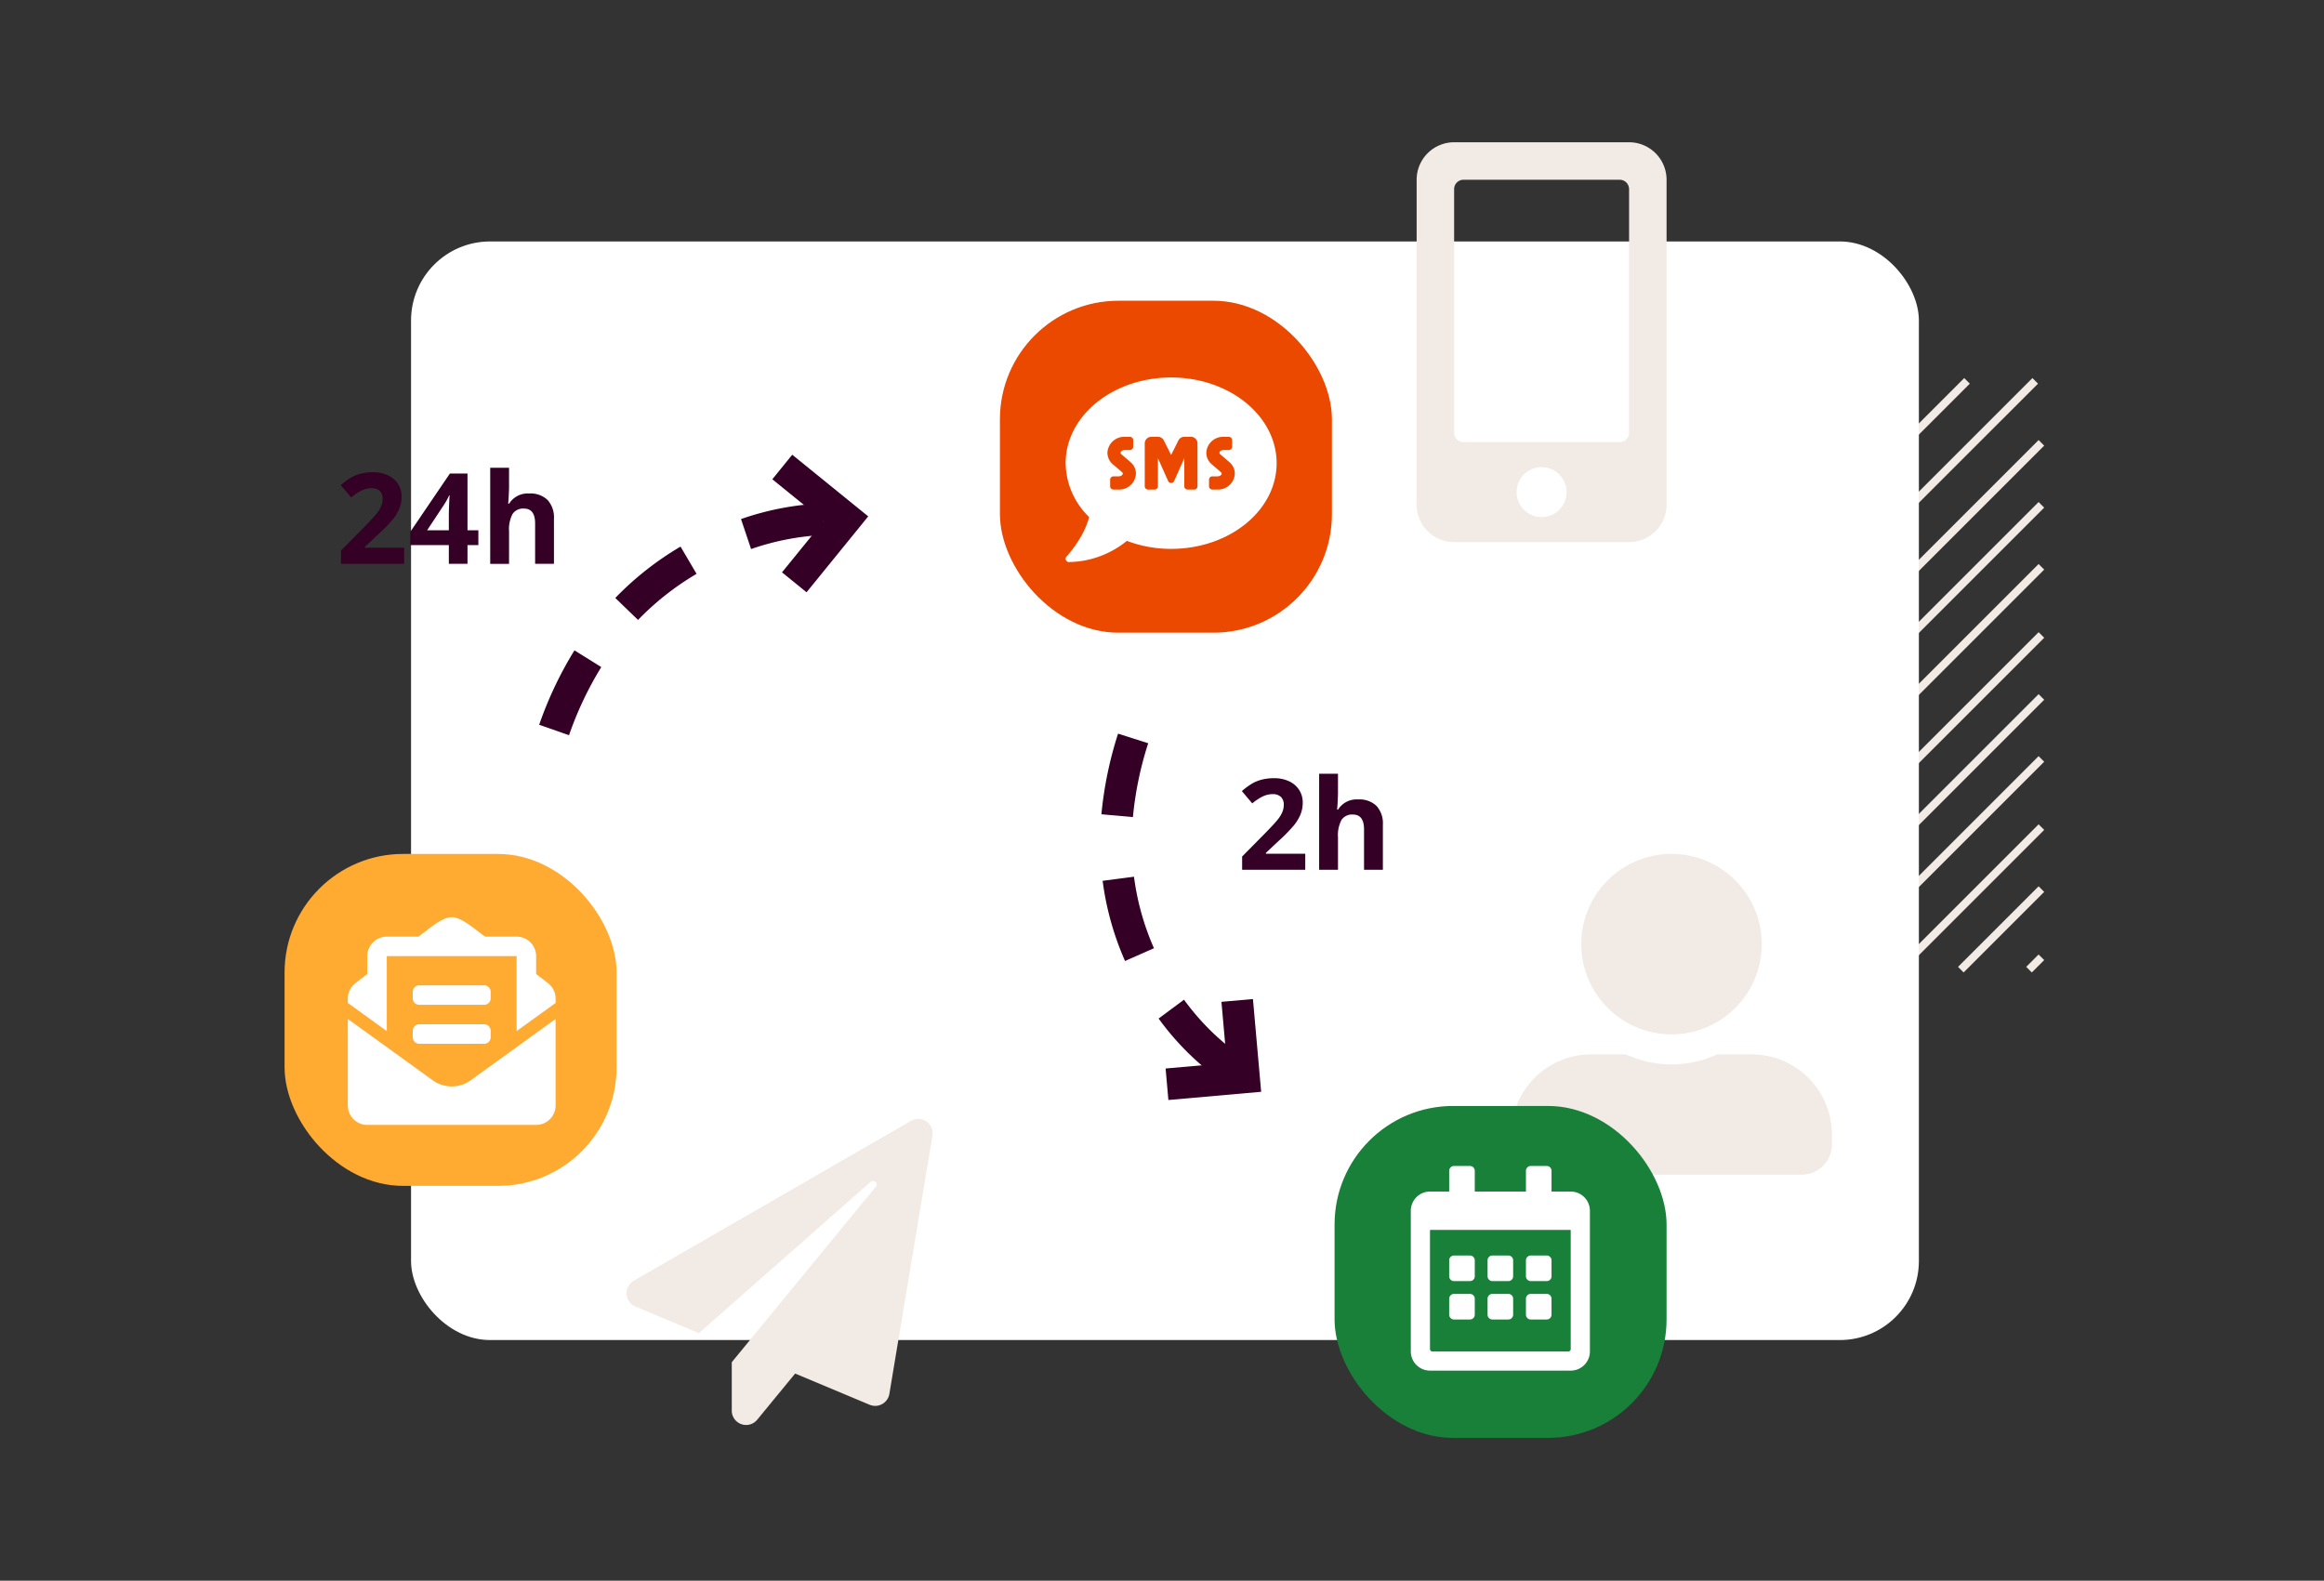
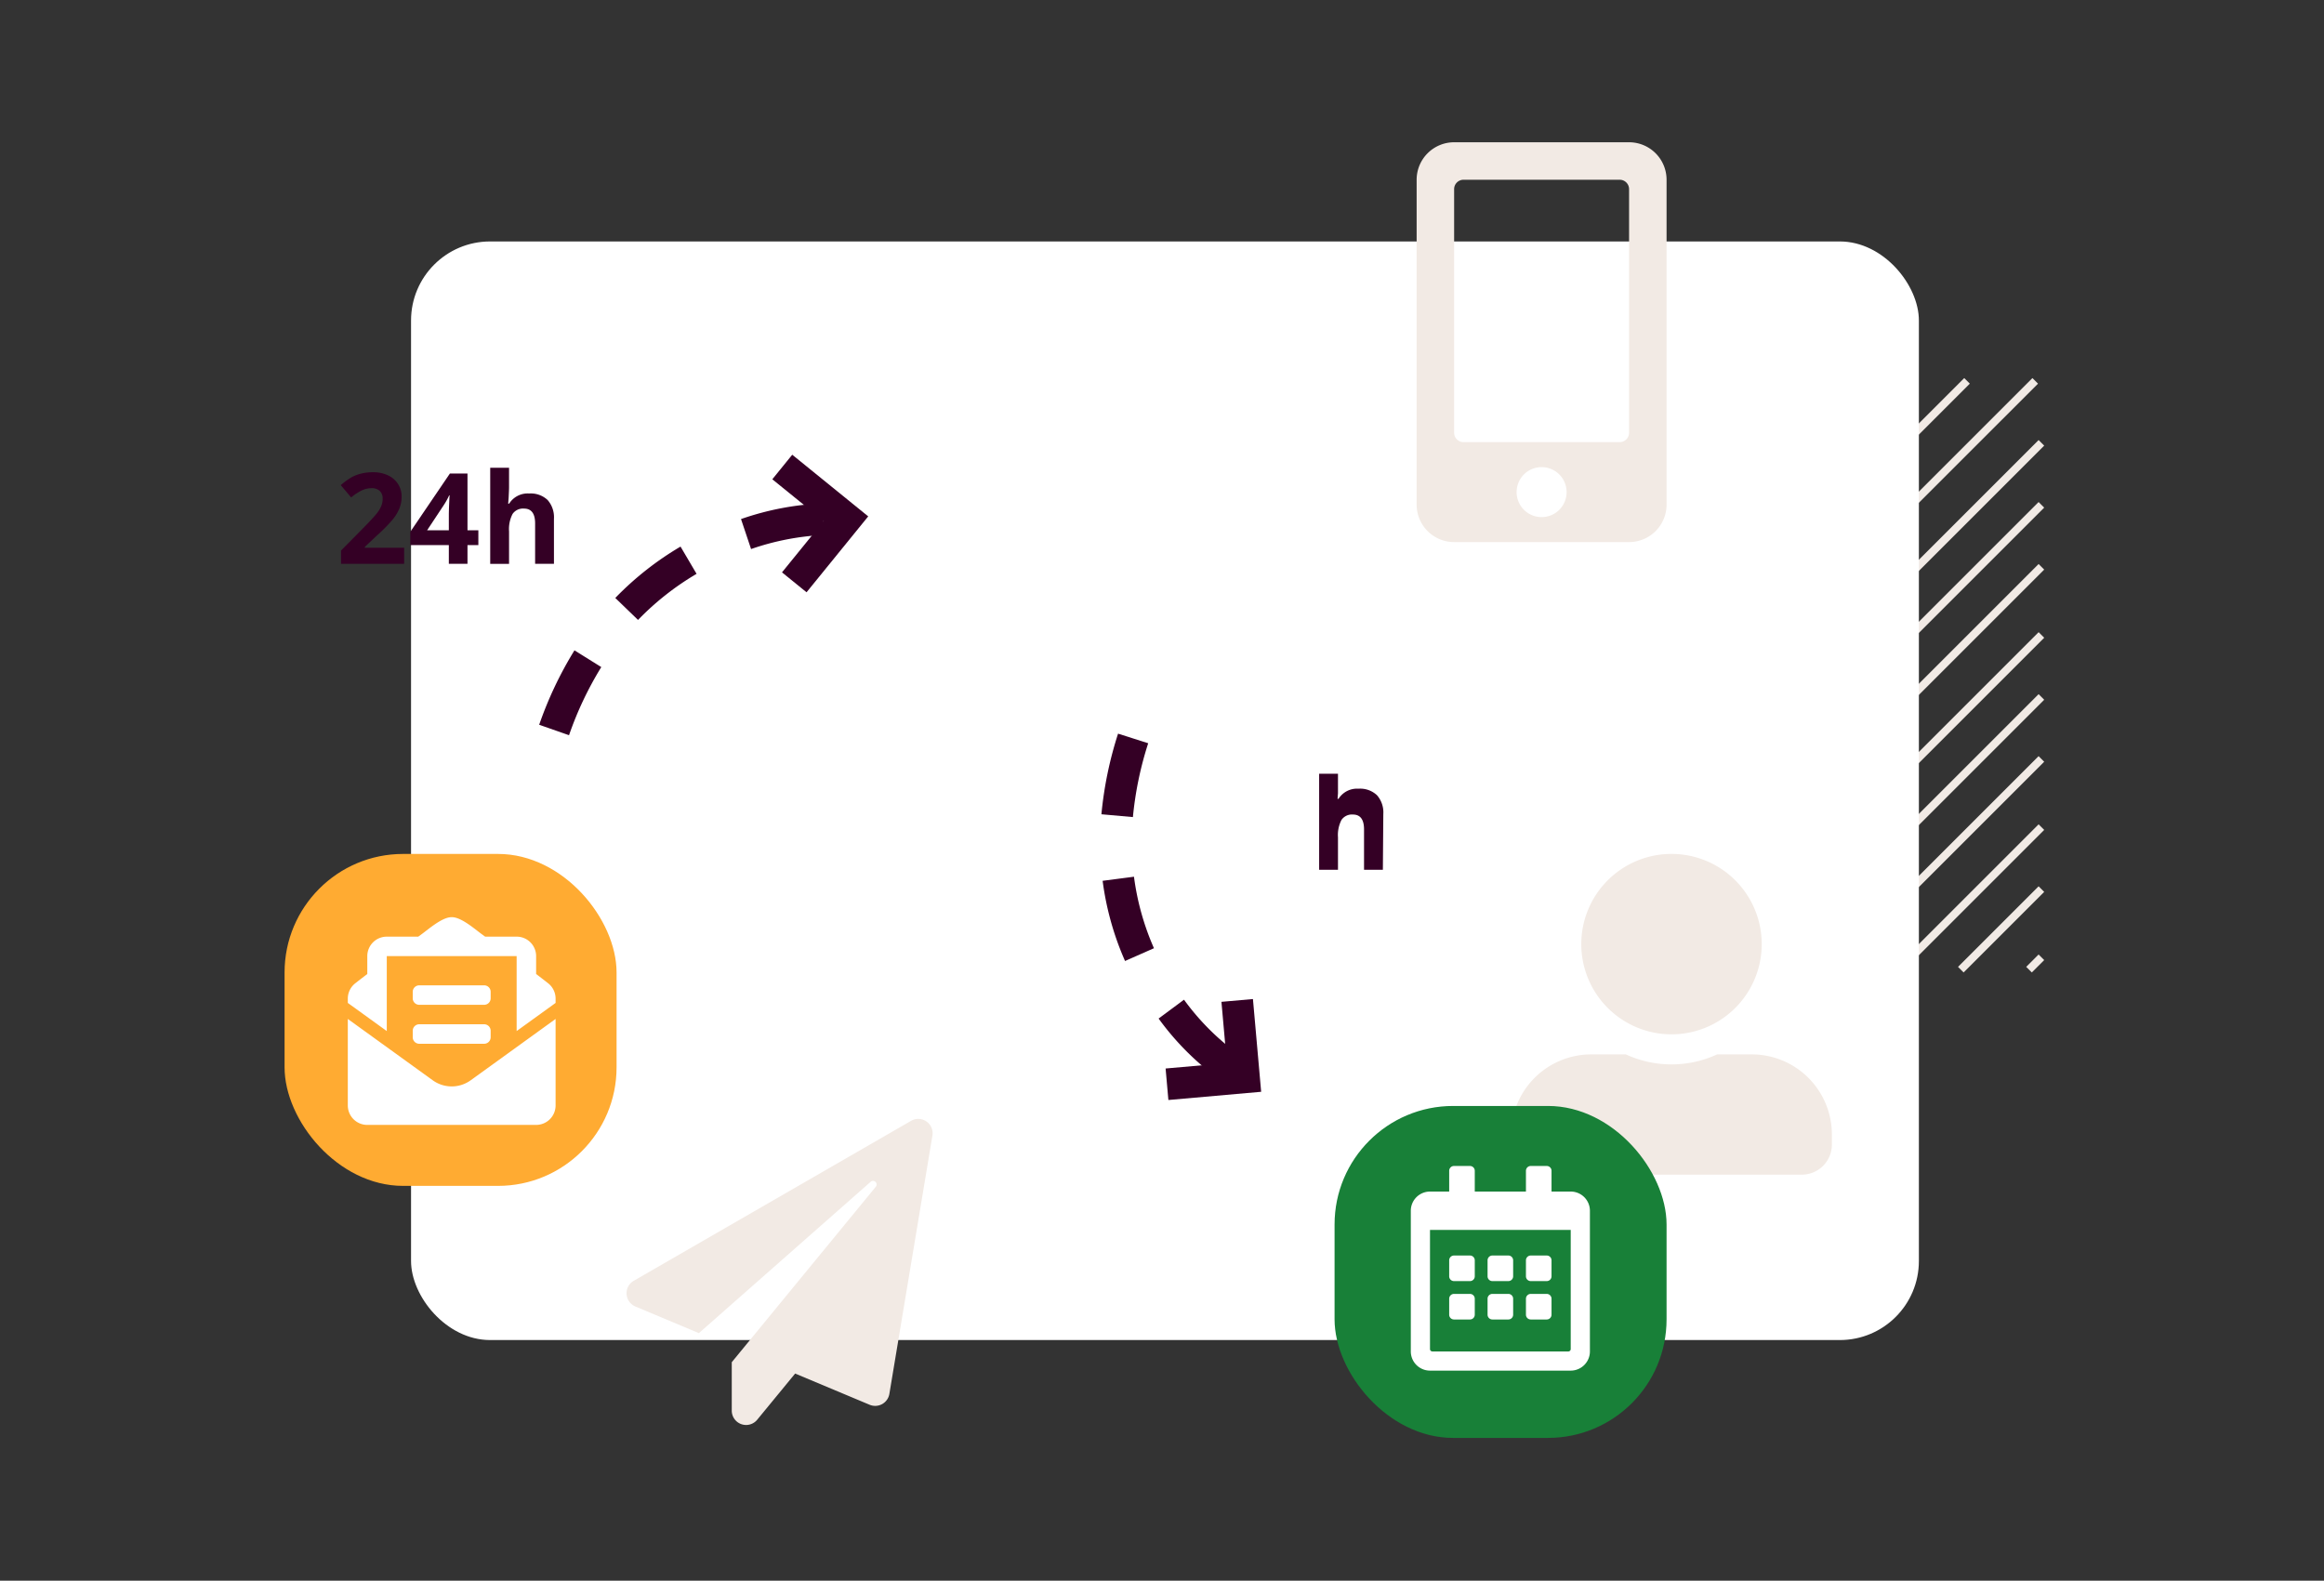
<svg xmlns="http://www.w3.org/2000/svg" id="Component_6_1" data-name="Component 6 – 1" width="588" height="400" viewBox="0 0 588 400">
  <rect x="0" y="0" width="588" height="400" fill="#333333" stroke="none" />
  <defs>
    <linearGradient id="linear-gradient" x1="-13.606" y1="16.13" x2="-13.606" y2="16.118" gradientUnits="objectBoundingBox">
      <stop offset="0" stop-color="#ec6c2a" />
      <stop offset="1" stop-color="#eb4800" />
    </linearGradient>
    <linearGradient id="linear-gradient-2" x1="-11.452" y1="14.463" x2="-11.452" y2="14.451" gradientUnits="objectBoundingBox">
      <stop offset="0" stop-color="#fc0" />
      <stop offset="1" stop-color="#ffab32" />
    </linearGradient>
    <linearGradient id="linear-gradient-3" x1="-14.614" y1="13.707" x2="-14.614" y2="13.691" gradientUnits="objectBoundingBox">
      <stop offset="0" stop-color="#34a853" />
      <stop offset="1" stop-color="#188038" />
    </linearGradient>
  </defs>
-   <rect id="Rectangle_1288" data-name="Rectangle 1288" width="588" height="400" fill="none" />
  <path id="Path_312" data-name="Path 312" d="M1105.141,241.945l-1.414-1.414,3.136-3.136,1.414,1.414Zm-17.252,0-1.414-1.414,20.388-20.388,1.414,1.414Zm-15.686,0-1.414-1.414,36.074-36.074,1.414,1.414Zm-17.252,0-1.414-1.414,53.326-53.326,1.414,1.414Zm-15.684,0-1.414-1.414,69.01-69.011,1.414,1.414Zm-15.685,0-1.414-1.414,84.7-84.7,1.414,1.414Zm-17.252,0-1.414-1.414,101.947-101.947,1.414,1.415Zm-15.684,0-1.415-1.414L1106.863,122.9l1.414,1.414Zm-15.684,0-1.414-1.414,133.315-133.316,1.414,1.414Zm-15.685-1.568-1.414-1.414L1105.3,91.531l1.414,1.414Zm0-17.253-1.414-1.414L1088.042,91.531l1.414,1.414Zm0-15.684-1.414-1.414,114.5-114.5,1.414,1.414Zm0-17.252-1.414-1.415L1055.1,91.531l1.415,1.414Zm0-15.685-1.414-1.414,81.558-81.558,1.414,1.414Zm0-15.684-1.414-1.414,65.874-65.874,1.414,1.414Zm0-17.253-1.414-1.414,48.621-48.621,1.414,1.414Zm0-15.684-1.414-1.414L990.8,91.531l1.414,1.414Zm0-15.684-1.414-1.414,17.253-17.253,1.414,1.414Z" transform="translate(-591.07 4.139)" fill="#f1eae5" />
  <rect id="Rectangle_1231" data-name="Rectangle 1231" width="381.5" height="278" rx="20" transform="translate(104 61.101)" fill="#fff" />
  <path id="mobile-alt-solid" d="M1003.247,31.861H958.981a9.489,9.489,0,0,0-9.485,9.485v82.207a9.488,9.488,0,0,0,9.485,9.485h44.266a9.487,9.487,0,0,0,9.485-9.485V41.346A9.488,9.488,0,0,0,1003.247,31.861Zm-22.133,94.854a6.324,6.324,0,1,1,6.324-6.324h0a6.317,6.317,0,0,1-6.31,6.324Zm22.133-21.342a2.377,2.377,0,0,1-2.371,2.371H961.353a2.379,2.379,0,0,1-2.371-2.371V43.718a2.379,2.379,0,0,1,2.371-2.371h39.522a2.377,2.377,0,0,1,2.371,2.371Z" transform="translate(-591.07 4.139)" fill="#f2eae4" />
-   <rect id="Rectangle_1249" data-name="Rectangle 1249" width="84" height="84" rx="30" transform="translate(252.993 76.101)" fill="url(#linear-gradient)" />
  <path id="sms-solid" d="M887.378,91.384c-14.742,0-26.69,9.706-26.69,21.685a19.252,19.252,0,0,0,5.943,13.627c-1.3,5.254-5.662,9.935-5.714,9.988a.83.83,0,0,0-.156.907.816.816,0,0,0,.761.5,23.835,23.835,0,0,0,14.659-5.359,31.783,31.783,0,0,0,11.2,2.023c14.742,0,26.69-9.706,26.69-21.685S902.12,91.384,887.378,91.384Zm-13.324,28.358h-1.272a.837.837,0,0,1-.834-.834V117.24a.837.837,0,0,1,.834-.834h1.282c.626,0,1.084-.365,1.084-.688a.552.552,0,0,0-.219-.4l-2.283-1.96a3.859,3.859,0,0,1-1.387-2.93,4.24,4.24,0,0,1,4.42-4.024h1.272a.837.837,0,0,1,.834.834v1.668a.836.836,0,0,1-.834.834H875.67c-.626,0-1.084.365-1.084.688a.551.551,0,0,0,.219.4l2.283,1.956a3.853,3.853,0,0,1,1.387,2.93A4.231,4.231,0,0,1,874.054,119.742Zm20-.834a.836.836,0,0,1-.834.834h-1.672a.837.837,0,0,1-.834-.834V111.8l-2.586,5.817a.833.833,0,0,1-1.491,0l-2.6-5.818v7.11a.836.836,0,0,1-.834.834h-1.664a.837.837,0,0,1-.834-.834V108.065a1.673,1.673,0,0,1,1.668-1.668h1.668a1.661,1.661,0,0,1,1.491.917L887.377,111l1.845-3.691a1.674,1.674,0,0,1,1.491-.917h1.668a1.673,1.673,0,0,1,1.668,1.668Zm5.036.834H897.8a.837.837,0,0,1-.834-.834V117.24a.837.837,0,0,1,.834-.834h1.285c.626,0,1.084-.365,1.084-.688a.552.552,0,0,0-.219-.4l-2.283-1.96a3.858,3.858,0,0,1-1.387-2.93,4.24,4.24,0,0,1,4.42-4.024h1.272a.837.837,0,0,1,.834.834v1.668a.836.836,0,0,1-.834.834h-1.287c-.626,0-1.084.365-1.084.688a.551.551,0,0,0,.219.4l2.283,1.96a3.853,3.853,0,0,1,1.387,2.93,4.222,4.222,0,0,1-4.4,4.024Z" transform="translate(-591.07 4.139)" fill="#fff" />
  <rect id="Rectangle_1250" data-name="Rectangle 1250" width="84" height="84" rx="30" transform="translate(72 216.09)" fill="url(#linear-gradient-2)" />
  <path id="envelope-open-text-solid" d="M697.141,250.129H713.57a1.641,1.641,0,0,0,1.643-1.641v-1.644a1.642,1.642,0,0,0-1.641-1.643H697.141a1.644,1.644,0,0,0-1.643,1.641v1.645a1.642,1.642,0,0,0,1.642,1.642Zm-1.643,8.214a1.642,1.642,0,0,0,1.641,1.643H713.57a1.641,1.641,0,0,0,1.643-1.641V256.7a1.642,1.642,0,0,0-1.638-1.646H697.141A1.644,1.644,0,0,0,695.5,256.7v1.648Zm9.857,12.437a8.2,8.2,0,0,1-4.811-1.56L679.07,253.708v21.885A4.928,4.928,0,0,0,684,280.521h42.714a4.928,4.928,0,0,0,4.928-4.928h0V253.708l-21.47,15.513a8.2,8.2,0,0,1-4.811,1.56Zm24.4-26.1c-.909-.713-1.77-1.383-3.04-2.342v-4.53a4.928,4.928,0,0,0-4.928-4.928h-7.966l-.928-.674c-1.723-1.26-5.156-4.291-7.538-4.252-2.382-.036-5.81,3-7.537,4.255l-.928.674h-7.963A4.93,4.93,0,0,0,684,237.808v4.532c-1.27.958-2.132,1.629-3.04,2.342a4.932,4.932,0,0,0-1.888,3.878v1.094l9.857,7.12V237.808h32.856v18.966l9.857-7.12V248.56a4.927,4.927,0,0,0-1.888-3.878Z" transform="translate(-591.07 4.139)" fill="#fff" />
  <path id="user-alt-solid" d="M1013.98,257.6a22.827,22.827,0,1,0-22.827-22.827h0A22.832,22.832,0,0,0,1013.98,257.6Zm20.29,5.073h-8.734a27.592,27.592,0,0,1-23.112,0h-8.735a20.29,20.29,0,0,0-20.29,20.288V285.5a7.612,7.612,0,0,0,7.609,7.609h65.943a7.611,7.611,0,0,0,7.609-7.609v-2.536a20.289,20.289,0,0,0-20.288-20.29Z" transform="translate(-591.07 4.139)" fill="#f2eae4" />
  <rect id="Rectangle_1249-2" data-name="Rectangle 1249-2" width="84" height="84" rx="30" transform="translate(337.662 279.865)" fill="url(#linear-gradient-3)" />
  <path id="calendar-alt-regular" d="M962.991,320.046h-4.046a1.217,1.217,0,0,1-1.214-1.214v-4.046a1.218,1.218,0,0,1,1.214-1.214h4.046a1.217,1.217,0,0,1,1.214,1.214v4.046A1.216,1.216,0,0,1,962.991,320.046Zm10.924-1.214v-4.046a1.217,1.217,0,0,0-1.214-1.214h-4.045a1.218,1.218,0,0,0-1.214,1.214v4.046a1.217,1.217,0,0,0,1.214,1.214H972.7a1.216,1.216,0,0,0,1.214-1.214Zm9.711,0v-4.046a1.217,1.217,0,0,0-1.214-1.214h-4.045a1.218,1.218,0,0,0-1.214,1.214v4.046a1.217,1.217,0,0,0,1.214,1.214h4.046A1.216,1.216,0,0,0,983.626,318.832Zm-9.711,9.711V324.5a1.217,1.217,0,0,0-1.214-1.214h-4.045a1.218,1.218,0,0,0-1.214,1.214v4.046a1.217,1.217,0,0,0,1.214,1.214H972.7a1.216,1.216,0,0,0,1.214-1.214Zm-9.711,0V324.5a1.217,1.217,0,0,0-1.214-1.214h-4.045a1.218,1.218,0,0,0-1.214,1.214v4.046a1.217,1.217,0,0,0,1.214,1.214h4.046a1.216,1.216,0,0,0,1.214-1.214Zm19.421,0V324.5a1.217,1.217,0,0,0-1.214-1.214h-4.044a1.218,1.218,0,0,0-1.214,1.214v4.046a1.217,1.217,0,0,0,1.214,1.214h4.046a1.216,1.216,0,0,0,1.213-1.214Zm9.711-26.3v35.6a4.857,4.857,0,0,1-4.855,4.855H952.876a4.858,4.858,0,0,1-4.855-4.855v-35.6a4.858,4.858,0,0,1,4.855-4.855h4.856v-5.26a1.218,1.218,0,0,1,1.213-1.214h4.046a1.217,1.217,0,0,1,1.214,1.214v5.26h12.948v-5.26a1.218,1.218,0,0,1,1.214-1.214h4.046a1.217,1.217,0,0,1,1.214,1.214v5.26h4.855a4.857,4.857,0,0,1,4.855,4.855Zm-4.855,35V307.1H952.876v30.144a.61.61,0,0,0,.607.607h34.392a.609.609,0,0,0,.607-.607Z" transform="translate(-591.07 4.139)" fill="#fff" />
  <path id="Path_313" data-name="Path 313" d="M735.041,181.908l-7.551-2.644a94.885,94.885,0,0,1,8.927-18.831l6.787,4.234A86.85,86.85,0,0,0,735.041,181.908ZM752.5,152.736l-5.754-5.559a77.96,77.96,0,0,1,16.507-13l4.058,6.894A69.9,69.9,0,0,0,752.5,152.736Zm28.6-17.94-2.545-7.585a71.867,71.867,0,0,1,20.88-3.967l.007,8A65.28,65.28,0,0,0,781.1,134.8Z" transform="translate(-591.07 4.139)" fill="#340025" />
  <path id="Path_314" data-name="Path 314" d="M795.136,145.739l-6.211-5.042,10.558-13-13.009-10.554,5.041-6.213,19.222,15.6Z" transform="translate(-591.07 4.139)" fill="#340025" />
  <path id="Path_315" data-name="Path 315" d="M899.223,268.727a68.769,68.769,0,0,1-15.01-15.123l6.426-4.767A62.034,62.034,0,0,0,903.7,262.1Zm-23.505-29.685a73.777,73.777,0,0,1-5.67-20.29l7.933-1.035a65.8,65.8,0,0,0,5.055,18.093Zm1.992-36.417-7.969-.711a95.6,95.6,0,0,1,4.214-20.4l7.623,2.426A87.56,87.56,0,0,0,877.71,202.625Z" transform="translate(-591.07 4.139)" fill="#340025" />
  <path id="Path_316" data-name="Path 316" d="M886.687,274.217l-.705-7.969,15.5-1.372-1.373-15.5,7.969-.705,2.078,23.469Z" transform="translate(-591.07 4.139)" fill="#340025" />
  <g id="Group_468" data-name="Group 468" transform="translate(-591.07 4.139)" style="isolation: isolate">
    <path id="Path_317" data-name="Path 317" d="M693.32,138.539H677.352V135.18l5.734-5.8q2.547-2.608,3.328-3.617a7.928,7.928,0,0,0,1.125-1.868,4.732,4.732,0,0,0,.344-1.781,2.6,2.6,0,0,0-.758-2.047,2.943,2.943,0,0,0-2.023-.672,5.823,5.823,0,0,0-2.579.61,13.291,13.291,0,0,0-2.609,1.734l-2.625-3.109a17.176,17.176,0,0,1,2.8-2.031,10.227,10.227,0,0,1,2.422-.914,12.433,12.433,0,0,1,2.937-.321,8.714,8.714,0,0,1,3.782.781,6.039,6.039,0,0,1,2.546,2.188,5.805,5.805,0,0,1,.907,3.219,7.876,7.876,0,0,1-.555,2.961,11.35,11.35,0,0,1-1.719,2.836,42.049,42.049,0,0,1-4.1,4.14l-2.938,2.766v.219h9.953Z" fill="#340025" />
    <path id="Path_318" data-name="Path 318" d="M712.1,133.8h-2.75v4.734h-4.719V133.8h-9.75v-3.36l10.015-14.75h4.454v14.36h2.75Zm-7.469-3.75V126.18q0-.969.078-2.813t.125-2.14h-.125a17.487,17.487,0,0,1-1.391,2.5l-4.187,6.328Z" fill="#340025" />
    <path id="Path_319" data-name="Path 319" d="M731.227,138.539h-4.766v-10.2q0-3.781-2.813-3.781a3.2,3.2,0,0,0-2.89,1.359,8.3,8.3,0,0,0-.891,4.406v8.219H715.1V114.227h4.765v4.953q0,.578-.109,2.718l-.11,1.407h.25a5.522,5.522,0,0,1,5.063-2.563,6.2,6.2,0,0,1,4.672,1.656,6.584,6.584,0,0,1,1.594,4.75Z" fill="#340025" />
  </g>
  <g id="Group_469" data-name="Group 469" transform="translate(-591.07 4.139)" style="isolation: isolate">
-     <path id="Path_320" data-name="Path 320" d="M921.313,215.962H905.345V212.6l5.734-5.8q2.547-2.608,3.328-3.617a7.944,7.944,0,0,0,1.125-1.867,4.731,4.731,0,0,0,.344-1.781,2.6,2.6,0,0,0-.758-2.047,2.938,2.938,0,0,0-2.023-.672,5.818,5.818,0,0,0-2.578.609,13.3,13.3,0,0,0-2.61,1.735l-2.625-3.11a17.18,17.18,0,0,1,2.8-2.031,10.271,10.271,0,0,1,2.422-.914,12.436,12.436,0,0,1,2.937-.32,8.7,8.7,0,0,1,3.782.781,6.046,6.046,0,0,1,2.547,2.187,5.815,5.815,0,0,1,.906,3.219,7.872,7.872,0,0,1-.555,2.961,11.349,11.349,0,0,1-1.719,2.836,41.921,41.921,0,0,1-4.1,4.141l-2.938,2.765v.218h9.953Z" fill="#340025" />
-     <path id="Path_321" data-name="Path 321" d="M940.954,215.962h-4.766v-10.2q0-3.78-2.812-3.781a3.2,3.2,0,0,0-2.891,1.359,8.314,8.314,0,0,0-.89,4.407v8.218h-4.766V191.65h4.766V196.6q0,.579-.11,2.719l-.109,1.406h.25a5.52,5.52,0,0,1,5.062-2.562,6.19,6.19,0,0,1,4.672,1.656,6.577,6.577,0,0,1,1.594,4.75Z" fill="#340025" />
+     <path id="Path_321" data-name="Path 321" d="M940.954,215.962h-4.766v-10.2q0-3.78-2.812-3.781a3.2,3.2,0,0,0-2.891,1.359,8.314,8.314,0,0,0-.89,4.407v8.218h-4.766V191.65h4.766V196.6l-.109,1.406h.25a5.52,5.52,0,0,1,5.062-2.562,6.19,6.19,0,0,1,4.672,1.656,6.577,6.577,0,0,1,1.594,4.75Z" fill="#340025" />
  </g>
  <path id="paper-plane-solid" d="M821.6,279.48l-70.117,40.452a3.633,3.633,0,0,0,.333,6.535l16.081,6.747,43.462-38.3a.907.907,0,0,1,1.3,1.256l-36.443,44.4v12.174a3.63,3.63,0,0,0,6.429,2.39l9.606-11.694,18.849,7.9a3.638,3.638,0,0,0,4.992-2.753l10.891-65.355a3.632,3.632,0,0,0-5.383-3.752Z" transform="translate(-591.07 4.139)" fill="#f2eae4" />
</svg>